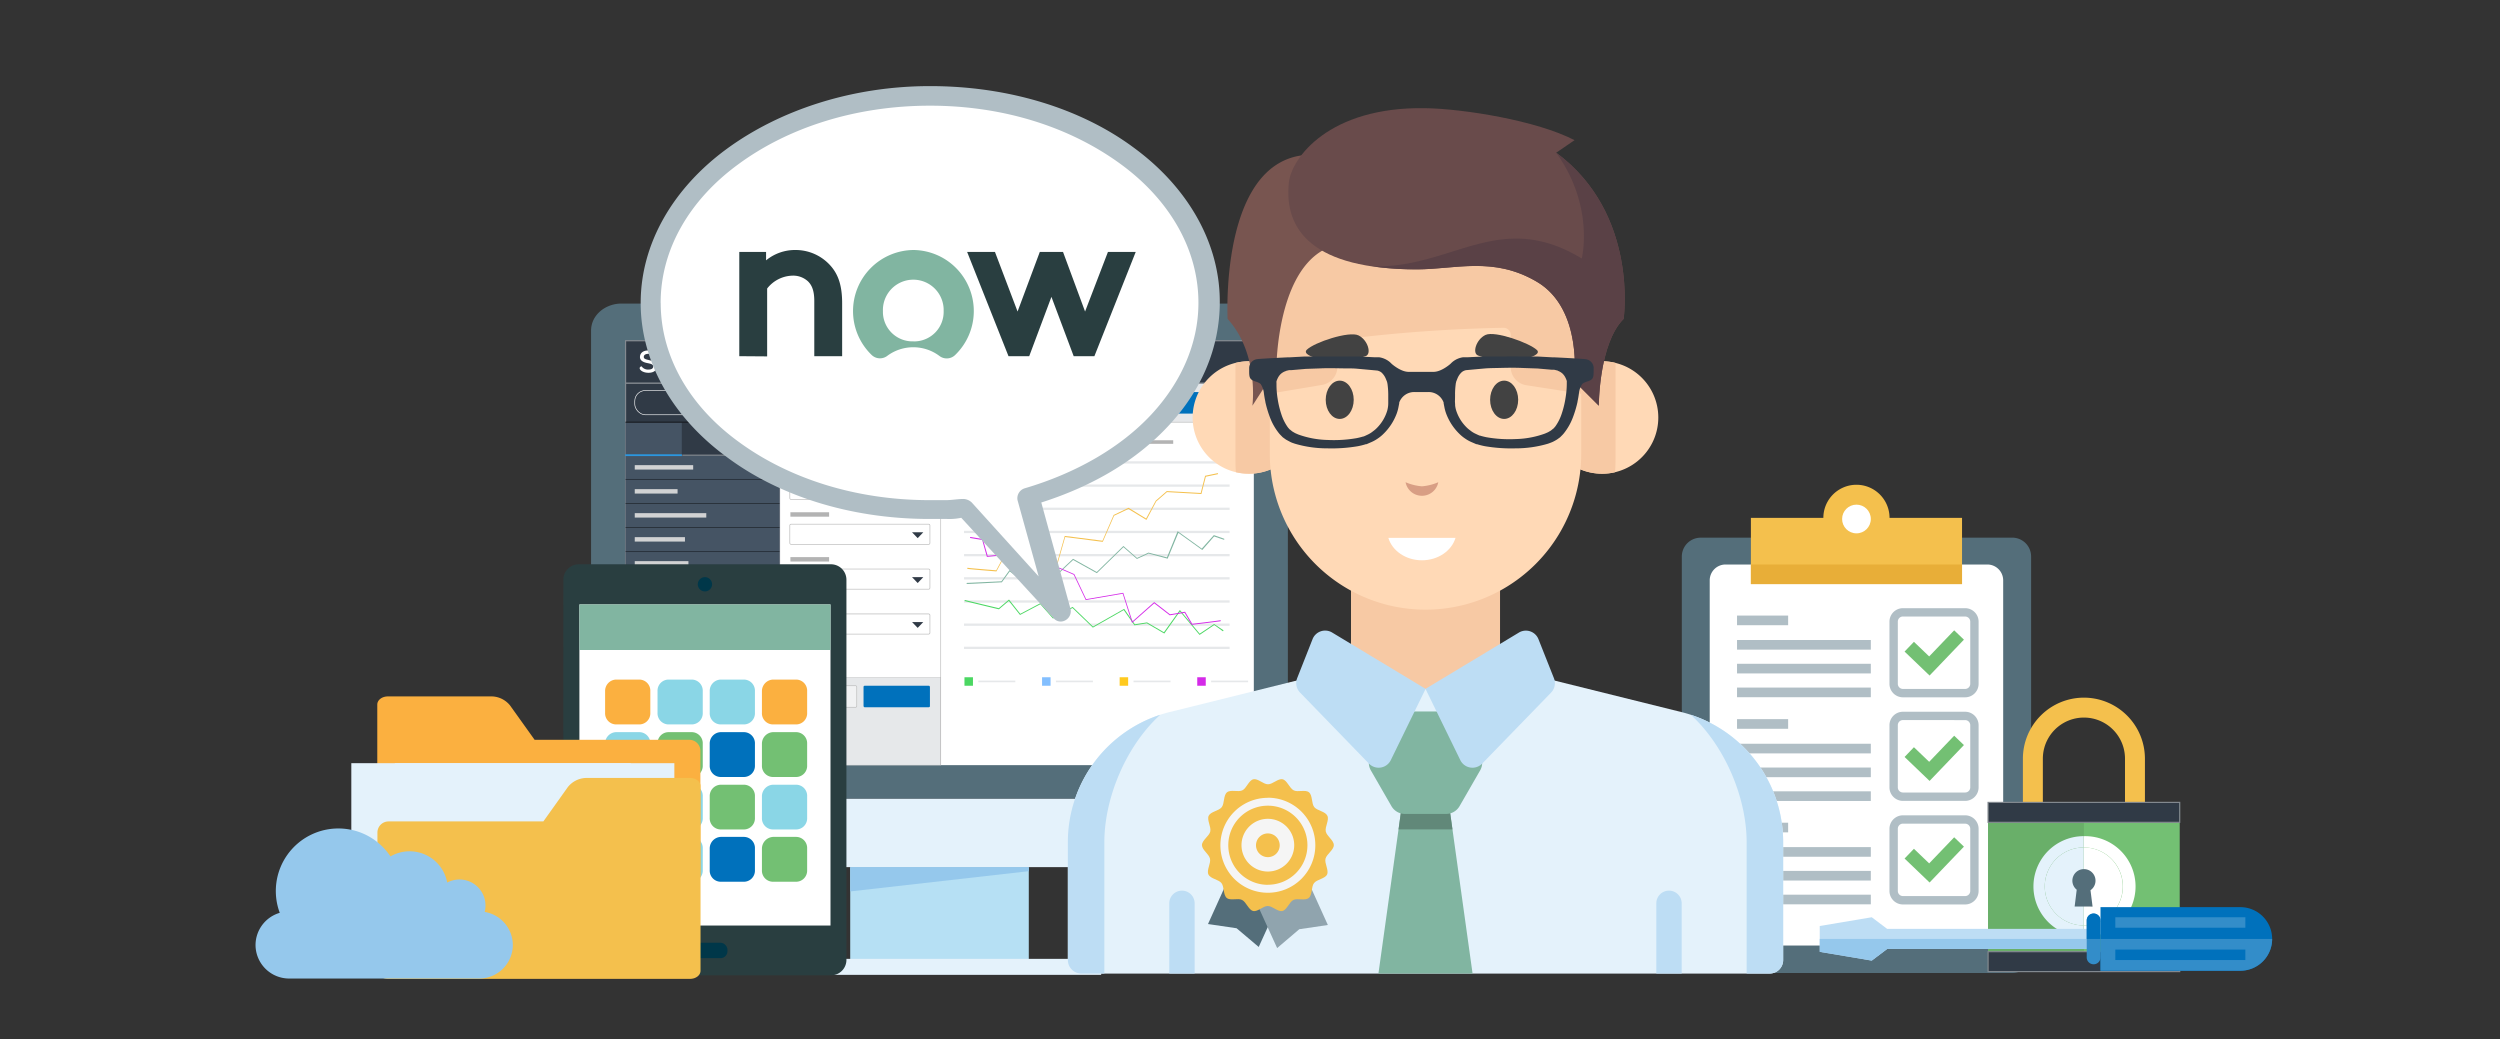
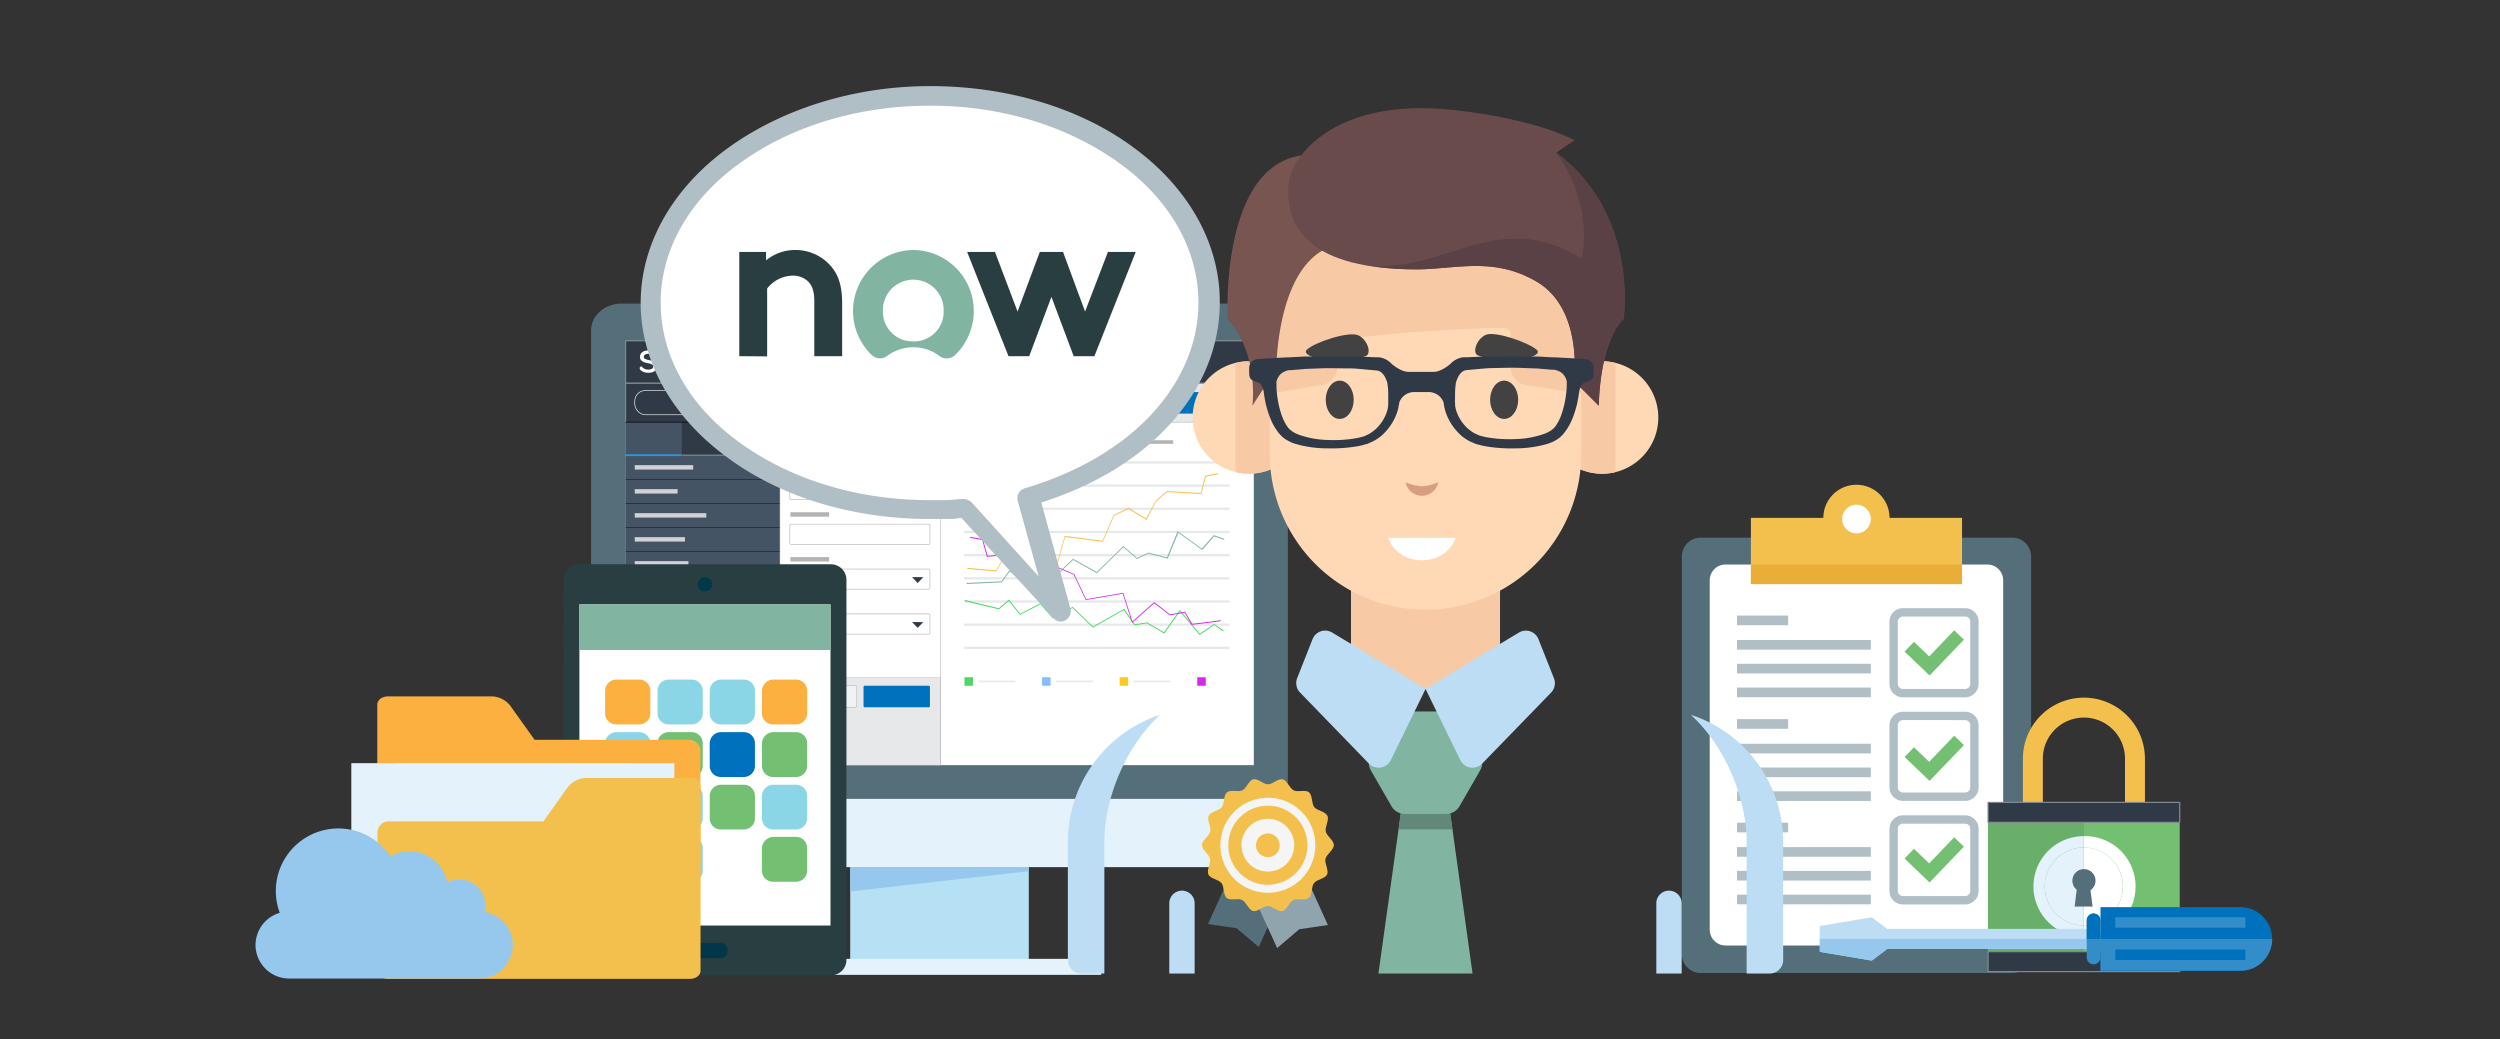
<svg xmlns="http://www.w3.org/2000/svg" viewBox="0 0 700 291">
  <rect x="0" y="0" width="700" height="291" fill="#333333" stroke="none" />
  <defs>
    <style>.cls-1{fill:#546e7a;}.cls-2{fill:#e4f2fb;}.cls-3{fill:#b6e0f4;}.cls-4{fill:#95c8ec;}.cls-5{fill:#fff;}.cls-25,.cls-6,.cls-7{fill:#e6e8ea;}.cls-15,.cls-20,.cls-22,.cls-23,.cls-24,.cls-6,.cls-7{stroke:#b3b3b3;}.cls-11,.cls-12,.cls-13,.cls-14,.cls-15,.cls-16,.cls-19,.cls-20,.cls-22,.cls-23,.cls-24,.cls-6,.cls-7,.cls-8{stroke-miterlimit:10;}.cls-15,.cls-6{stroke-width:0.16px;}.cls-7{stroke-width:0.09px;}.cls-10,.cls-8{fill:#303a46;}.cls-13,.cls-8{stroke:#838990;}.cls-11,.cls-13,.cls-8{stroke-width:0.33px;}.cls-9{fill:#455464;}.cls-11,.cls-12,.cls-13,.cls-14,.cls-15,.cls-16,.cls-19,.cls-20,.cls-24{fill:none;}.cls-11,.cls-12{stroke:#181d23;}.cls-12,.cls-16,.cls-22,.cls-24{stroke-width:0.17px;}.cls-14{stroke:#2b97e0;}.cls-14,.cls-19{stroke-width:0.5px;}.cls-16{stroke:#fff;}.cls-17{fill:#d1d2d3;}.cls-18{fill:#b3b3b3;}.cls-19{stroke:#303a46;}.cls-20{stroke-width:0.26px;}.cls-21{fill:#0071bc;}.cls-22,.cls-23{fill:#f1f2f3;}.cls-23{stroke-width:0.16px;}.cls-26{fill:#81b5a1;}.cls-27{fill:#4bd762;}.cls-28{fill:#f4c04d;}.cls-29{fill:#d42ae8;}.cls-30{fill:#83bfff;}.cls-31{fill:#ffca1f;}.cls-32{fill:#c5272f;}.cls-33{fill:#b0bec5;}.cls-34{fill:#e8ae38;}.cls-35{fill:#73c073;}.cls-36{fill:#293e40;}.cls-37{fill:#003749;}.cls-38{fill:#69af69;}.cls-39{fill:#bdddf4;}.cls-40{fill:#338dc9;}.cls-41{fill:#fbb040;}.cls-42{fill:#8ad6e6;}.cls-43{fill:#618879;}.cls-44{fill:#f7c9a4;}.cls-45{fill:#ffd9b6;}.cls-46{fill:#90a4ae;}.cls-47{fill:#f5f5f5;}.cls-48{fill:#424242;}.cls-49{fill:#d89e84;}.cls-50{fill:#785550;}.cls-51{fill:#694b4b;}.cls-52{fill:#5a4146;}</style>
  </defs>
  <title>ServiceNow consulting</title>
  <g id="Layer_2" data-name="Layer 2">
    <path class="cls-1" d="M360.61,92.58A7.26,7.26,0,0,0,353.07,85H174c-4.43,0-8.5,3.15-8.5,7.58V223.67h195.1Z" />
    <path class="cls-2" d="M165.52,223.67v11.55c0,4.43,4.07,7.58,8.5,7.58H353.07a7.26,7.26,0,0,0,7.54-7.58V223.67Z" />
    <rect class="cls-3" x="238.06" y="242.8" width="50" height="25.83" />
    <polygon class="cls-4" points="288.06 243.93 238.06 249.6 238.06 242.8 288.06 242.8 288.06 243.93" />
    <rect class="cls-2" x="217.81" y="268.48" width="90.52" height="4.48" />
    <rect class="cls-5" x="175.16" y="95.41" width="175.91" height="118.83" />
    <rect class="cls-6" x="218.26" y="107.43" width="132.81" height="10.78" />
    <rect class="cls-7" x="218.26" y="189.63" width="45.15" height="24.6" />
    <rect class="cls-8" x="175.16" y="107.26" width="43.1" height="106.98" />
    <rect class="cls-9" x="175.16" y="127.45" width="43.1" height="40.37" />
    <rect class="cls-9" x="175.16" y="118.21" width="15.74" height="9.24" />
    <rect class="cls-10" x="191.04" y="118.21" width="15.74" height="9.24" />
    <rect class="cls-10" x="206.91" y="118.21" width="11.34" height="9.24" />
    <rect class="cls-8" x="175.16" y="95.41" width="175.91" height="11.85" />
    <line class="cls-11" x1="175.16" y1="118.21" x2="218.26" y2="118.21" />
    <line class="cls-12" x1="175.16" y1="134.2" x2="218.26" y2="134.2" />
    <line class="cls-12" x1="175.16" y1="140.96" x2="218.26" y2="140.96" />
    <line class="cls-12" x1="175.16" y1="147.72" x2="218.26" y2="147.72" />
    <line class="cls-12" x1="175.16" y1="154.48" x2="218.26" y2="154.48" />
    <line class="cls-12" x1="175.16" y1="161.23" x2="218.26" y2="161.23" />
    <line class="cls-12" x1="175.16" y1="167.99" x2="218.26" y2="167.99" />
    <line class="cls-12" x1="175.16" y1="174.75" x2="218.26" y2="174.75" />
    <line class="cls-12" x1="175.16" y1="181.5" x2="218.26" y2="181.5" />
    <line class="cls-12" x1="175.16" y1="188.26" x2="218.26" y2="188.26" />
    <line class="cls-12" x1="175.16" y1="195.02" x2="218.26" y2="195.02" />
    <line class="cls-13" x1="191.04" y1="127.45" x2="218.26" y2="127.45" />
    <line class="cls-14" x1="175.06" y1="127.45" x2="190.93" y2="127.45" />
    <line class="cls-15" x1="263.41" y1="118.21" x2="263.41" y2="214.24" />
    <line class="cls-15" x1="218.26" y1="127.45" x2="263.41" y2="127.45" />
    <rect class="cls-16" x="177.73" y="109.34" width="37.55" height="6.8" rx="2.98" ry="2.98" />
    <rect class="cls-17" x="177.73" y="130.24" width="16.36" height="1.24" />
    <rect class="cls-10" x="227.05" y="112.11" width="16.36" height="1.24" />
-     <rect class="cls-18" x="221.31" y="130.86" width="10.84" height="1.24" />
    <rect class="cls-18" x="221.31" y="122.28" width="5.5" height="1" />
    <rect class="cls-17" x="177.73" y="136.96" width="11.99" height="1.24" />
    <rect class="cls-17" x="177.73" y="143.68" width="20.03" height="1.24" />
    <rect class="cls-17" x="177.73" y="150.4" width="14.06" height="1.24" />
    <rect class="cls-17" x="177.73" y="157.12" width="15.03" height="1.24" />
    <rect class="cls-17" x="177.73" y="163.84" width="16.36" height="1.24" />
    <rect class="cls-17" x="181.38" y="170.56" width="18.82" height="1.24" />
    <rect class="cls-17" x="181.38" y="177.28" width="12.43" height="1.24" />
    <rect class="cls-17" x="181.38" y="184" width="16.36" height="1.24" />
    <rect class="cls-17" x="181.38" y="190.72" width="18.04" height="1.24" />
    <polyline class="cls-19" points="224.07 110.11 221.31 112.87 224.13 115.69" />
    <polyline class="cls-20" points="228.46 125.25 230.59 123.03 228.41 120.78" />
    <rect class="cls-18" x="232.21" y="122.28" width="5.5" height="1" />
    <polyline class="cls-20" points="239.36 125.25 241.49 123.03 239.31 120.78" />
    <rect class="cls-18" x="243.11" y="122.28" width="5.5" height="1" />
    <rect class="cls-18" x="254.2" y="122.28" width="5.5" height="1" />
    <rect class="cls-18" x="302.1" y="123.27" width="26.4" height="1" />
    <polyline class="cls-20" points="250.26 125.25 252.39 123.03 250.21 120.78" />
    <rect class="cls-21" x="323.07" y="109.78" width="21.22" height="6.02" rx="0.33" ry="0.33" />
    <rect class="cls-22" x="298.37" y="109.78" width="21.22" height="6.02" rx="0.33" ry="0.33" />
    <rect class="cls-21" x="241.79" y="192.01" width="18.59" height="6.02" rx="0.31" ry="0.31" />
    <rect class="cls-23" x="221.31" y="192.01" width="18.59" height="6.02" rx="0.31" ry="0.31" />
    <line class="cls-24" x1="312.13" y1="109.78" x2="312.13" y2="115.69" />
    <polygon class="cls-10" points="315.66 113.77 317.24 112.13 314.09 112.13 315.66 113.77" />
    <polygon class="cls-10" points="256.95 138.12 258.52 136.47 255.37 136.47 256.95 138.12" />
    <rect class="cls-24" x="221.15" y="134.2" width="39.23" height="5.64" rx="0.33" ry="0.33" />
    <rect class="cls-18" x="221.31" y="143.43" width="10.84" height="1.24" />
-     <polygon class="cls-10" points="256.95 150.68 258.52 149.04 255.37 149.04 256.95 150.68" />
    <rect class="cls-24" x="221.15" y="146.77" width="39.23" height="5.64" rx="0.33" ry="0.33" />
    <rect class="cls-18" x="221.31" y="155.99" width="10.84" height="1.24" />
    <polygon class="cls-10" points="256.95 163.25 258.52 161.6 255.37 161.6 256.95 163.25" />
    <rect class="cls-24" x="221.15" y="159.33" width="39.23" height="5.64" rx="0.33" ry="0.33" />
    <rect class="cls-18" x="221.31" y="168.56" width="10.84" height="1.24" />
    <polygon class="cls-10" points="256.95 175.81 258.52 174.17 255.37 174.17 256.95 175.81" />
    <rect class="cls-24" x="221.15" y="171.9" width="39.23" height="5.64" rx="0.33" ry="0.33" />
    <rect class="cls-25" x="269.92" y="181.08" width="74.37" height="0.64" />
    <rect class="cls-25" x="269.92" y="174.59" width="74.37" height="0.64" />
    <rect class="cls-25" x="269.92" y="168.1" width="74.37" height="0.64" />
    <rect class="cls-25" x="269.93" y="161.61" width="74.36" height="0.64" />
    <rect class="cls-25" x="269.93" y="155.12" width="74.36" height="0.64" />
    <rect class="cls-25" x="269.92" y="148.63" width="74.37" height="0.64" />
    <rect class="cls-25" x="269.92" y="142.14" width="74.37" height="0.64" />
    <rect class="cls-25" x="269.92" y="135.65" width="74.37" height="0.64" />
    <rect class="cls-25" x="269.92" y="129.16" width="74.37" height="0.64" />
    <path class="cls-26" d="M336.63,154l-.08-.06-6.61-4.75-3,7.24L321.6,155l-3.26,1.51-3.77-3.3-7.43,7.25-.07,0-6.6-3.67-4.7,4.41-4.26-2.83-4.91,4.55L282.73,160l-2.21,3.05h-.06c-.38,0-9.32.49-9.69.46a.14.14,0,0,1-.12-.16.13.13,0,0,1,.14-.14c.28,0,6.37-.29,9.61-.45l2.28-3.16,3.89,3,4.9-4.54,4.26,2.83,4.69-4.4.07,0,6.6,3.67,7.46-7.28,3.82,3.34,3.2-1.49h0l5.17,1.34,3-7.33,6.76,4.87,3.38-3.78,2.84,1a.15.15,0,0,1,.09.19.13.13,0,0,1-.16.1l-2.7-.91Z" />
    <path class="cls-27" d="M335.88,177.78l-.07-.08-5.42-6.48L326,177.39l-4.88-2.85-3.47.55-3-4.27L306,175.74l-.06-.06-5.64-5.44-5.46,2.95-3.54-4-5.7,3-3.13-3.93-2.76,2.34h-.05c-.37-.09-9.13-2.17-9.48-2.3a.16.16,0,0,1-.08-.19.12.12,0,0,1,.16-.1c.27.1,6.23,1.53,9.4,2.28l2.86-2.42,3.16,4,5.68-3,3.54,4,5.44-2.94.06.06,5.64,5.44,8.72-4.95,3,4.32,3.41-.53,0,0,4.73,2.76,4.46-6.24,5.55,6.64,4.05-2.71,2.56,1.73a.16.16,0,0,1,0,.21.12.12,0,0,1-.17.06L340,175Z" />
    <path class="cls-28" d="M336.4,138.32h-.1l-9.55-.53-3,2.61L321,145.58l-.11-.07-4.94-3-4,1.9-3.17,7.3h-.09l-10.44-1.34-2.39,8.37-.14-.12-6.31-5.16L285.14,157l-4.24-.53L279,160H279c-.79-.06-7.72-.61-8.08-.72a.16.16,0,0,1-.09-.19.13.13,0,0,1,.16-.11c.25.08,4.86.46,7.95.71l1.87-3.48,4.3.54,4.35-3.63,6.32,5.17,2.35-8.22h.1l10.46,1.34,3.13-7.22,4.15-2,.05,0,4.89,3,2.7-5,3.09-2.69h0l9.5.53,1.23-4.83.08,0,3.39-.71a.13.13,0,0,1,.15.12.15.15,0,0,1-.11.18l-3.31.69Z" />
    <path class="cls-29" d="M276.33,155.92h.1l9.42-.92,3,2.46,2.9,5,.1-.07,4.79-3.18,4,1.72L304,168h.09l10.27-1.76,2.61,8.18.14-.12,6.08-5.37,4.34,3.36,4.17-.7,1.95,3.36h.08c.78-.09,7.6-.92,8-1a.16.16,0,0,0,.08-.19.13.13,0,0,0-.16-.1c-.25.09-4.79.66-7.83,1l-2-3.37-4.23.71-4.41-3.42L317.08,174l-2.57-8-.1,0-10.29,1.76-3.31-7-4.16-1.8-.05,0-4.74,3.15-2.81-4.85-3.14-2.53h0l-9.36.91-1.36-4.73h-.08l-3.36-.56a.13.13,0,0,0-.14.13.15.15,0,0,0,.11.17l3.29.55Z" />
    <rect class="cls-27" x="270.05" y="189.63" width="2.38" height="2.38" />
    <rect class="cls-25" x="273.93" y="190.57" width="10.36" height="0.46" />
    <rect class="cls-30" x="291.78" y="189.63" width="2.38" height="2.38" />
    <rect class="cls-25" x="295.66" y="190.57" width="10.36" height="0.46" />
    <rect class="cls-31" x="313.5" y="189.63" width="2.38" height="2.38" />
    <rect class="cls-25" x="317.39" y="190.57" width="10.36" height="0.46" />
    <rect class="cls-29" x="335.23" y="189.63" width="2.38" height="2.38" />
-     <rect class="cls-25" x="339.11" y="190.57" width="10.36" height="0.46" />
    <path class="cls-5" d="M181.78,100.84c-1.07-.25-1.52-.37-1.52-.91s.49-.86,1.32-.86a1.91,1.91,0,0,1,1.6.78l0,0h0c.12,0,.53-.16.53-.53s-.78-1.19-2.22-1.19-2.3.74-2.3,1.85,1.19,1.52,2.1,1.69c1.07.21,1.6.37,1.6.95s-.49.86-1.36.86a2.18,2.18,0,0,1-1.89-.91l0,0h0c-.12,0-.53.16-.53.53,0,.53.95,1.28,2.47,1.28s2.35-.74,2.35-1.85-1.23-1.48-2.18-1.69" />
    <path class="cls-5" d="M187.33,98.21a3,3,0,0,0-3,3.13,3,3,0,0,0,3,3.09c1.56,0,2.51-.91,2.51-1.4a.58.58,0,0,0-.53-.58c-.08,0-.08,0-.12,0a1.89,1.89,0,0,1-1.85,1,2,2,0,0,1-2.06-1.85h4.32c.21,0,.45,0,.45-.37v-.08a2.69,2.69,0,0,0-2.76-3m0,.91a1.69,1.69,0,0,1,1.73,1.65H185.4a2,2,0,0,1,1.93-1.65" />
    <path class="cls-5" d="M193,98.29a1.56,1.56,0,0,0-1.4.78c0-.45-.25-.7-.62-.7-.12,0-.37,0-.37.21v5.35c0,.33.16.49.45.49h.08c.29,0,.45-.16.45-.49v-2.26c0-1.11.25-2.43,1.32-2.43a1,1,0,0,1,.62.21l0,0h0c.12,0,.33-.21.33-.53s-.37-.66-.95-.66" />
    <path class="cls-5" d="M199.3,98.29c-.33,0-.49.16-.66.66l-1.6,4.2-1.6-4.2c-.21-.49-.37-.66-.7-.66a.66.66,0,0,0-.45.21.18.18,0,0,0,0,.21l2.14,5.31c.12.25.21.37.62.37s.58-.12.66-.37l2.1-5.31a.31.31,0,0,0,0-.16c0-.08-.12-.25-.41-.25" />
    <path class="cls-5" d="M200.74,98.33h-.08c-.29,0-.45.16-.45.49v5.06c0,.33.16.49.45.49h.08c.29,0,.45-.16.45-.49v-5.1a.41.41,0,0,0-.45-.45" />
    <path class="cls-5" d="M204.65,99.16a1.85,1.85,0,0,1,1.85,1.19.21.21,0,0,0,.16.08c.21,0,.58-.16.58-.49,0-.62-.86-1.69-2.55-1.69a3,3,0,0,0-3,3.09,3,3,0,0,0,3,3.13c1.73,0,2.55-1.07,2.55-1.69,0-.33-.37-.49-.58-.49a.21.21,0,0,0-.16.08,1.8,1.8,0,0,1-1.85,1.19,2.21,2.21,0,0,1,0-4.4" />
-     <path class="cls-5" d="M210.62,98.21a3,3,0,0,0-3,3.13,3,3,0,0,0,3,3.09c1.56,0,2.51-.91,2.51-1.4a.58.58,0,0,0-.53-.58c-.08,0-.08,0-.12,0a1.75,1.75,0,0,1-1.81,1,2,2,0,0,1-2.06-1.85H213c.21,0,.45,0,.45-.37v-.08a2.8,2.8,0,0,0-2.8-3m0,.91a1.69,1.69,0,0,1,1.73,1.65h-3.66a1.94,1.94,0,0,1,1.93-1.65" />
+     <path class="cls-5" d="M210.62,98.21a3,3,0,0,0-3,3.13,3,3,0,0,0,3,3.09c1.56,0,2.51-.91,2.51-1.4a.58.58,0,0,0-.53-.58c-.08,0-.08,0-.12,0a1.75,1.75,0,0,1-1.81,1,2,2,0,0,1-2.06-1.85H213c.21,0,.45,0,.45-.37v-.08a2.8,2.8,0,0,0-2.8-3a1.69,1.69,0,0,1,1.73,1.65h-3.66a1.94,1.94,0,0,1,1.93-1.65" />
    <path class="cls-32" d="M217.12,98.33a2.29,2.29,0,0,0-1.81.82.78.78,0,0,0-.82-.74c-.16,0-.53.08-.53.25v5.1c0,.45.21.66.62.66h.16a.58.58,0,0,0,.62-.66v-3.29a1.6,1.6,0,0,1,1.48-.91c.74,0,1.19.53,1.19,1.44v2.76c0,.45.21.66.62.66h.12a.58.58,0,0,0,.62-.66v-2.88a2.19,2.19,0,0,0-2.26-2.55" />
    <path class="cls-32" d="M234.27,98.7a1,1,0,0,0-.74-.33.7.7,0,0,0-.7.7l-.78,3.54-.95-3c-.08-.33-.37-.49-.82-.49s-.74.16-.82.49l-.95,3-.78-3.58c-.12-.66-.53-.7-.74-.7a1.26,1.26,0,0,0-.78.33.32.32,0,0,0,0,.12l1.44,5.1c.12.41.45.45.82.45s.7-.12.82-.49l1-3.13,1,3.13c.12.37.33.49.82.49s.7,0,.82-.45l1.4-5.1s0-.08,0-.12" />
    <path class="cls-32" d="M225.8,99.9a1.67,1.67,0,0,0-.21-.37,1.33,1.33,0,0,0-.37-.33.75.75,0,0,0-1,.33.26.26,0,0,0,0,.25,1.67,1.67,0,0,1,.21.37c0,.08.08.12.12.21a2.44,2.44,0,0,1,.21.95,1.76,1.76,0,0,1-1.77,1.89,1.8,1.8,0,0,1-1.77-1.93,2.29,2.29,0,0,1,.21-.95.74.74,0,0,1,.21-.29c0-.08.12-.16.16-.25a.26.26,0,0,0,0-.25.76.76,0,0,0-1-.33,1.31,1.31,0,0,0-.41.41l-.12.25a3.16,3.16,0,0,0-.29,1.4,3.09,3.09,0,1,0,6.17,0,5,5,0,0,0-.37-1.4" />
    <path class="cls-32" d="M223,98.17H223c-.37,0-.58.25-.58.74v2.43c0,.45.21.7.58.7H223c.37,0,.58-.25.58-.7V98.91c0-.49-.21-.74-.58-.74" />
  </g>
  <g id="Layer_3" data-name="Layer 3">
    <path class="cls-1" d="M525.07,150.55h-48.9a5.28,5.28,0,0,0-5.26,5.27V267.18a5.28,5.28,0,0,0,5.26,5.26h87.28a5.28,5.28,0,0,0,5.26-5.26V155.81a5.28,5.28,0,0,0-5.26-5.27Z" />
    <path class="cls-5" d="M556.47,158.06H483.14a4.44,4.44,0,0,0-4.42,4.42v97.84a4.44,4.44,0,0,0,4.42,4.42h73.33a4.44,4.44,0,0,0,4.42-4.42V162.48A4.44,4.44,0,0,0,556.47,158.06Z" />
    <path class="cls-28" d="M529.07,145a9.26,9.26,0,0,0-18.53,0H490.25v18.53h59.12V145Z" />
    <circle class="cls-5" cx="519.81" cy="145.32" r="4.02" />
    <path class="cls-33" d="M550.24,224.25H532.82a3.78,3.78,0,0,1-3.77-3.77V203.06a3.78,3.78,0,0,1,3.77-3.77h17.42a3.78,3.78,0,0,1,3.77,3.77v17.42A3.78,3.78,0,0,1,550.24,224.25Zm-17.42-22.63a1.43,1.43,0,0,0-1.43,1.43v17.42a1.43,1.43,0,0,0,1.43,1.43h17.42a1.43,1.43,0,0,0,1.43-1.43V203.06a1.43,1.43,0,0,0-1.43-1.43Z" />
    <path class="cls-33" d="M550.24,253.25H532.82a3.78,3.78,0,0,1-3.77-3.77V232.06a3.78,3.78,0,0,1,3.77-3.77h17.42a3.78,3.78,0,0,1,3.77,3.77v17.42A3.78,3.78,0,0,1,550.24,253.25Zm-17.42-22.63a1.43,1.43,0,0,0-1.43,1.43v17.42a1.43,1.43,0,0,0,1.43,1.43h17.42a1.43,1.43,0,0,0,1.43-1.43V232.06a1.43,1.43,0,0,0-1.43-1.43Z" />
    <rect class="cls-34" x="490.25" y="158.06" width="59.12" height="5.49" />
    <rect class="cls-33" x="486.37" y="172.36" width="14.31" height="2.7" />
    <rect class="cls-33" x="486.37" y="179.2" width="37.46" height="2.7" />
    <rect class="cls-33" x="486.37" y="185.86" width="37.46" height="2.7" />
    <rect class="cls-33" x="486.37" y="192.52" width="37.46" height="2.7" />
    <rect class="cls-33" x="486.37" y="208.25" width="37.46" height="2.7" />
    <rect class="cls-33" x="486.37" y="214.91" width="37.46" height="2.7" />
    <rect class="cls-33" x="486.37" y="221.57" width="37.46" height="2.7" />
    <rect class="cls-33" x="486.37" y="237.19" width="37.46" height="2.7" />
    <rect class="cls-33" x="486.37" y="243.85" width="37.46" height="2.7" />
    <rect class="cls-33" x="486.37" y="250.51" width="37.46" height="2.7" />
    <rect class="cls-33" x="486.37" y="201.36" width="14.31" height="2.7" />
    <rect class="cls-33" x="486.37" y="230.36" width="14.31" height="2.7" />
    <path class="cls-35" d="M540.28,218.66l-7-6.71,2.62-2.73,4.27,4.09,7-7.31,2.73,2.62Z" />
    <path class="cls-35" d="M540.28,189.15l-7-6.71,2.62-2.73,4.27,4.09,7-7.31,2.73,2.62Z" />
    <path class="cls-35" d="M540.28,247.1l-7-6.71,2.62-2.73,4.27,4.09,7-7.31,2.73,2.62Z" />
    <path class="cls-33" d="M550.24,195.25H532.82a3.78,3.78,0,0,1-3.77-3.77V174.06a3.78,3.78,0,0,1,3.77-3.77h17.42a3.78,3.78,0,0,1,3.77,3.77v17.42A3.78,3.78,0,0,1,550.24,195.25Zm-17.42-22.63a1.43,1.43,0,0,0-1.43,1.43v17.42a1.43,1.43,0,0,0,1.43,1.43h17.42a1.43,1.43,0,0,0,1.43-1.43V174.06a1.43,1.43,0,0,0-1.43-1.43Z" />
    <g id="_Group_" data-name="&lt;Group&gt;">
      <path id="_Path_" data-name="&lt;Path&gt;" class="cls-5" d="M260.41,27c43.07,0,78.1,26,78.1,57.86,0,25-21,46-50.63,54.25l8.88,32.55-26.3-29.26c-3.29.33-6.9.66-10.19.66-43.07,0-77.92-26-77.92-57.86C182.35,52.93,217.34,27,260.41,27Z" />
      <path class="cls-33" d="M179.39,84.82c0,16.77,9.21,32.22,24,43.07,14.39,10.8,34.32,17.35,56.55,17.42h5.26a16,16,0,0,0,3.95-.33l26,28.27a2.56,2.56,0,0,0,2.63.66,2.92,2.92,0,0,0,2-3.29l-8.22-29.92c14.47-4.6,26.63-11.84,35.51-21.37,9.21-9.86,14.47-21.7,14.47-34.85,0-16.77-9.21-32.22-24-43.07C303,30.58,282.76,24.11,260.41,24.11c-22,0-42.22,6.79-57,17.64S179.39,68.05,179.39,84.82Zm5.59,0c0-15.12,8.22-28.93,21.7-38.79,13.81-10.19,32.69-16.44,53.73-16.44S300,35.84,313.86,46c13.48,9.86,21.7,23.67,21.7,38.79,0,11.51-4.93,22.36-13.15,31.23-8.55,9.21-21,16.44-35.51,20.71a2.92,2.92,0,0,0-2,3.29l5.92,21.37L272.1,140.71a3.55,3.55,0,0,0-2.3-1c-1.64,0-3.29.33-4.93.33h-4.6c-21,0-39.78-6.25-53.59-16.44C193.2,113.75,185,99.94,185,84.82Z" />
    </g>
    <g id="Layer_2-2" data-name="Layer 2">
      <g id="Layer_1-2" data-name="Layer 1-2">
        <path class="cls-36" d="M207,99.73V70.55h7.5V72.9A12.77,12.77,0,0,1,222.73,70a13.07,13.07,0,0,1,10.07,4.69c1.9,2.29,3,5.23,3,10.23V99.73H228V84.27c0-2.85-.66-4.39-1.74-5.47a6.13,6.13,0,0,0-4.38-1.62,9.3,9.3,0,0,0-7.08,3.61v19Z" />
        <path class="cls-26" d="M255.86,70A17.1,17.1,0,0,0,244.07,99.4a3.36,3.36,0,0,0,4.38.23,12.21,12.21,0,0,1,14.54,0,3.37,3.37,0,0,0,4.45-.23A17.1,17.1,0,0,0,255.86,70m-.09,25.58a8.28,8.28,0,0,1-8.55-8q0-.24,0-.48a8.5,8.5,0,0,1,17-.57q0,.28,0,.57a8.27,8.27,0,0,1-8,8.49h-.44" />
        <polygon class="cls-36" points="288.18 99.73 282.38 99.73 270.8 70.55 278.59 70.55 284.92 87.23 291.14 70.55 297.65 70.55 303.82 87.23 310.22 70.55 318 70.55 306.43 99.73 300.63 99.73 294.4 83.12 288.18 99.73" />
      </g>
    </g>
    <path class="cls-36" d="M157.74,162.32A4.32,4.32,0,0,1,162,158h70.69a4.33,4.33,0,0,1,4.31,4.32V268.78a4.32,4.32,0,0,1-4.31,4.31H162a4.32,4.32,0,0,1-4.31-4.31Z" />
    <rect class="cls-37" x="191.1" y="263.97" width="12.59" height="4.31" rx="1.92" ry="1.92" />
    <path class="cls-37" d="M197.38,165.6a2,2,0,0,1,0-4,2,2,0,1,1,0,4Z" />
    <rect class="cls-5" x="162.23" y="169.24" width="70.31" height="89.91" />
    <rect class="cls-26" x="162.23" y="169.24" width="70.31" height="12.76" />
    <path class="cls-28" d="M583.49,195.34a17.1,17.1,0,0,0-17.08,17.08v19.94H572V212.42a11.5,11.5,0,0,1,23,0v19.94h5.58V212.42A17.1,17.1,0,0,0,583.49,195.34Z" />
    <rect class="cls-35" x="556.66" y="224.67" width="53.66" height="47.38" />
    <rect class="cls-38" x="556.66" y="224.67" width="26.83" height="47.38" />
    <rect class="cls-8" x="556.66" y="224.67" width="53.66" height="5.58" />
    <rect class="cls-8" x="556.66" y="266.47" width="53.66" height="5.58" />
    <path class="cls-2" d="M572.53,248.21a10.92,10.92,0,0,1,10.92-10.92v-3.17a14.08,14.08,0,0,0,0,28.17v-3.17A10.92,10.92,0,0,1,572.53,248.21Z" />
    <path class="cls-5" d="M583.49,234.12h0v3.17a10.92,10.92,0,0,1,0,21.84v3.17h0a14.09,14.09,0,1,0,0-28.17Z" />
    <path class="cls-5" d="M594.37,248.21a10.92,10.92,0,0,0-10.92-10.92v21.84A10.92,10.92,0,0,0,594.37,248.21Z" />
    <path class="cls-2" d="M572.53,248.21a10.92,10.92,0,0,0,10.92,10.92V237.29A10.92,10.92,0,0,0,572.53,248.21Z" />
    <path class="cls-1" d="M580.9,253.83l.58-4.71a3.24,3.24,0,1,1,3.86.14l.58,4.58Z" />
    <polygon class="cls-39" points="509.53 266.52 524.09 268.97 528.41 265.71 584.35 265.71 584.35 260.09 528.41 260.09 524.09 256.83 509.53 259.28 509.53 266.52" />
    <polygon class="cls-4" points="509.53 262.9 509.53 266.52 524.09 268.97 528.41 265.71 584.35 265.71 584.35 262.9 509.53 262.9" />
    <path class="cls-21" d="M627.29,271.8H588.14V254h39.16a8.9,8.9,0,0,1,8.9,8.9h0A8.9,8.9,0,0,1,627.29,271.8Z" />
    <rect class="cls-40" x="592.29" y="256.83" width="36.41" height="2.93" />
    <path class="cls-40" d="M588.14,271.8h39.16a8.9,8.9,0,0,0,8.9-8.9H588.14Z" />
    <rect class="cls-21" x="592.29" y="265.88" width="36.41" height="2.93" />
    <path class="cls-40" d="M586.21,270h0a1.93,1.93,0,0,1-1.93-1.93V257.72a1.93,1.93,0,0,1,1.93-1.93h0a1.93,1.93,0,0,1,1.93,1.93v10.36A1.93,1.93,0,0,1,586.21,270Z" />
    <path class="cls-21" d="M588.14,257.72a1.93,1.93,0,0,0-3.86,0v5.18h3.86Z" />
    <path class="cls-41" d="M216.43,190.28h6.48a3.11,3.11,0,0,1,3.09,3.25v6.06a3.11,3.11,0,0,1-3.09,3.25h-6.48a3.11,3.11,0,0,1-3.09-3.25v-6.06A3.25,3.25,0,0,1,216.43,190.28Z" />
    <path class="cls-42" d="M201.81,190.28h6.48a3.11,3.11,0,0,1,3.09,3.25v6.06a3.11,3.11,0,0,1-3.09,3.25h-6.48a3.11,3.11,0,0,1-3.09-3.25v-6.06A3.18,3.18,0,0,1,201.81,190.28Z" />
    <path class="cls-42" d="M187.2,190.28h6.48a3.11,3.11,0,0,1,3.09,3.25v6.06a3.11,3.11,0,0,1-3.09,3.25H187.2a3.11,3.11,0,0,1-3.09-3.25v-6.06A3.11,3.11,0,0,1,187.2,190.28Z" />
    <path class="cls-41" d="M172.48,190.28H179a3.11,3.11,0,0,1,3.09,3.25v6.06a3.11,3.11,0,0,1-3.09,3.25h-6.48a3.11,3.11,0,0,1-3.09-3.25v-6.06A3.18,3.18,0,0,1,172.48,190.28Z" />
    <path class="cls-35" d="M216.43,205h6.48a3.11,3.11,0,0,1,3.09,3.25v6.06a3.11,3.11,0,0,1-3.09,3.25h-6.48a3.11,3.11,0,0,1-3.09-3.25v-6.06A3.25,3.25,0,0,1,216.43,205Z" />
    <path class="cls-21" d="M201.81,205h6.48a3.11,3.11,0,0,1,3.09,3.25v6.06a3.11,3.11,0,0,1-3.09,3.25h-6.48a3.11,3.11,0,0,1-3.09-3.25v-6.06A3.18,3.18,0,0,1,201.81,205Z" />
    <path class="cls-35" d="M187.2,205h6.48a3.11,3.11,0,0,1,3.09,3.25v6.06a3.11,3.11,0,0,1-3.09,3.25H187.2a3.11,3.11,0,0,1-3.09-3.25v-6.06A3.11,3.11,0,0,1,187.2,205Z" />
    <path class="cls-42" d="M172.48,205H179a3.11,3.11,0,0,1,3.09,3.25v6.06a3.11,3.11,0,0,1-3.09,3.25h-6.48a3.11,3.11,0,0,1-3.09-3.25v-6.06A3.18,3.18,0,0,1,172.48,205Z" />
    <path class="cls-42" d="M216.43,219.72h6.48A3.11,3.11,0,0,1,226,223V229a3.11,3.11,0,0,1-3.09,3.25h-6.48a3.11,3.11,0,0,1-3.09-3.25V223A3.25,3.25,0,0,1,216.43,219.72Z" />
    <path class="cls-35" d="M201.81,219.72h6.48a3.11,3.11,0,0,1,3.09,3.25V229a3.11,3.11,0,0,1-3.09,3.25h-6.48a3.11,3.11,0,0,1-3.09-3.25V223A3.18,3.18,0,0,1,201.81,219.72Z" />
    <path class="cls-42" d="M187.2,219.72h6.48a3.11,3.11,0,0,1,3.09,3.25V229a3.11,3.11,0,0,1-3.09,3.25H187.2a3.11,3.11,0,0,1-3.09-3.25V223A3.11,3.11,0,0,1,187.2,219.72Z" />
    <path class="cls-41" d="M172.48,219.72H179a3.11,3.11,0,0,1,3.09,3.25V229a3.11,3.11,0,0,1-3.09,3.25h-6.48A3.11,3.11,0,0,1,169.4,229V223A3.18,3.18,0,0,1,172.48,219.72Z" />
    <path class="cls-35" d="M216.43,234.33h6.48a3.11,3.11,0,0,1,3.09,3.25v6.06a3.11,3.11,0,0,1-3.09,3.25h-6.48a3.11,3.11,0,0,1-3.09-3.25v-6.06A3.33,3.33,0,0,1,216.43,234.33Z" />
-     <path class="cls-21" d="M201.81,234.33h6.48a3.11,3.11,0,0,1,3.09,3.25v6.06a3.11,3.11,0,0,1-3.09,3.25h-6.48a3.11,3.11,0,0,1-3.09-3.25v-6.06A3.25,3.25,0,0,1,201.81,234.33Z" />
    <path class="cls-42" d="M187.2,234.33h6.48a3.11,3.11,0,0,1,3.09,3.25v6.06a3.11,3.11,0,0,1-3.09,3.25H187.2a3.11,3.11,0,0,1-3.09-3.25v-6.06A3.18,3.18,0,0,1,187.2,234.33Z" />
    <path class="cls-35" d="M172.48,234.33H179a3.11,3.11,0,0,1,3.09,3.25v6.06a3.11,3.11,0,0,1-3.09,3.25h-6.48a3.11,3.11,0,0,1-3.09-3.25v-6.06A3.25,3.25,0,0,1,172.48,234.33Z" />
    <path class="cls-41" d="M137.9,195a6.79,6.79,0,0,1,4.92,2.53l6.87,9.61H193a3.11,3.11,0,0,1,3.11,3.11v34.83c0,1.26-1.31,2.28-2.93,2.28h-84.6c-1.62,0-2.94-1-2.94-2.28V197.28c0-1.26,1.31-2.28,2.94-2.28Z" />
    <rect class="cls-2" x="98.37" y="213.69" width="78.25" height="25.04" />
    <path class="cls-2" d="M188.82,213.69H110.57v25h78.25v-25Z" />
    <path class="cls-28" d="M163.93,217.83a6.79,6.79,0,0,0-4.92,2.53L152.14,230H108.79a3.11,3.11,0,0,0-3.11,3.11v38.69c0,1.26,1.31,2.28,2.93,2.28h84.6c1.62,0,2.94-1,2.94-2.28V220.11c0-1.26-1.31-2.28-2.94-2.28Z" />
    <path class="cls-4" d="M135.71,255.34a7.28,7.28,0,0,0-10.49-8.22,10.71,10.71,0,0,0-15.89-7.32,17.51,17.51,0,0,0-31,15.79,9.43,9.43,0,0,0-6.78,9h0a9.42,9.42,0,0,0,9.4,9.4h53.24a9.42,9.42,0,0,0,9.4-9.4h0A9.42,9.42,0,0,0,135.71,255.34Z" />
-     <path class="cls-2" d="M299,235.81v33a3.79,3.79,0,0,0,3.79,3.79H495.5a3.79,3.79,0,0,0,3.79-3.79v-33a37.53,37.53,0,0,0-28.5-36.43L419,186.52H379.3l-51.82,12.86A37.53,37.53,0,0,0,299,235.81Z" />
    <polygon class="cls-26" points="385.96 272.59 412.32 272.59 406.69 232.23 405.61 224.53 392.66 224.53 391.59 232.23 385.96 272.59" />
    <polygon class="cls-43" points="391.59 232.23 406.69 232.23 405.61 224.53 392.66 224.53 391.59 232.23" />
    <path class="cls-39" d="M473.41,200.13c9.6,8.76,15.65,23.3,15.65,35.68v36.78h6.44a3.79,3.79,0,0,0,3.79-3.79v-33A37.52,37.52,0,0,0,473.41,200.13Z" />
    <path class="cls-39" d="M324.87,200.13c-9.6,8.76-15.65,23.3-15.65,35.68v36.78h-6.44A3.79,3.79,0,0,1,299,268.8v-33A37.52,37.52,0,0,1,324.87,200.13Z" />
    <path class="cls-26" d="M408.67,225.73l5.76-10a4.35,4.35,0,0,0,0-4.35l-5.76-10a4.35,4.35,0,0,0-3.77-2.17H393.38a4.35,4.35,0,0,0-3.77,2.17l-5.76,10a4.35,4.35,0,0,0,0,4.35l5.76,10a4.35,4.35,0,0,0,3.77,2.17H404.9A4.35,4.35,0,0,0,408.67,225.73Z" />
    <rect class="cls-44" x="378.28" y="154.29" width="41.73" height="38.66" />
    <path class="cls-45" d="M333.94,116.9a15.74,15.74,0,0,0,12.12,15.32,15.43,15.43,0,0,0,3.62.42,15.74,15.74,0,1,0-15.74-15.74Z" />
    <path class="cls-44" d="M345.93,101.61v26.78c0,1.29,0,2.57.14,3.83a15.43,15.43,0,0,0,3.62.42,15.74,15.74,0,1,0-3.76-31Z" />
    <path class="cls-45" d="M432.85,116.9a15.74,15.74,0,0,0,15.74,15.74,15.48,15.48,0,0,0,3.62-.42,15.74,15.74,0,0,0,.14-30.6,15.43,15.43,0,0,0-3.76-.46A15.74,15.74,0,0,0,432.85,116.9Z" />
    <path class="cls-44" d="M432.85,116.9a15.74,15.74,0,0,0,15.74,15.74,15.48,15.48,0,0,0,3.62-.42c.1-1.26.14-2.54.14-3.83V101.62a15.43,15.43,0,0,0-3.76-.46A15.74,15.74,0,0,0,432.85,116.9Z" />
    <path class="cls-45" d="M355.55,71.91v55.2a43.59,43.59,0,0,0,87.19,0V71.91Z" />
    <path class="cls-44" d="M355.55,61v49.22l14.63-2.45a5.14,5.14,0,0,0,4.29-5.07V96.94A2,2,0,0,1,376.18,95,423.61,423.61,0,0,1,421,91.78a2,2,0,0,1,2,2v9a5.14,5.14,0,0,0,4.35,5.08l15.36,2.4V61Z" />
    <path class="cls-39" d="M463.77,252.93v19.66h7.1V252.93a3.55,3.55,0,0,0-7.1,0Z" />
    <path class="cls-39" d="M327.4,252.93v19.66h7.1V252.93a3.55,3.55,0,0,0-7.1,0Z" />
    <path class="cls-39" d="M425.31,177.11l-26.17,15.77,9.74,19.94a3.79,3.79,0,0,0,6.12,1l19.31-19.9a3.79,3.79,0,0,0,.8-4L430.78,179A3.79,3.79,0,0,0,425.31,177.11Z" />
    <path class="cls-39" d="M373,177.11l26.17,15.77-9.74,19.94a3.79,3.79,0,0,1-6.12,1L364,193.9a3.79,3.79,0,0,1-.8-4L367.5,179A3.79,3.79,0,0,1,373,177.11Z" />
    <path class="cls-1" d="M338.24,258.73l8,1.18,6.2,5.24L364,239.75l-14.25-6.46Zm11.48-25.44" />
    <path class="cls-46" d="M360.28,233.55,371.8,259l-8,1.18-6.2,5.28L346,240l14.25-6.46Zm0,0" />
    <path class="cls-28" d="M336.54,236.65c0-1.37,2-2.51,2.33-3.8s-1-3.25-.44-4.43,2.84-1.37,3.65-2.4.44-3.32,1.48-4.17,3.1,0,4.28-.55,1.81-2.81,3.1-3.1,2.77,1.4,4.1,1.4,2.84-1.7,4.1-1.4,1.92,2.51,3.1,3.1,3.25-.3,4.28.55S367.18,225,368,226s3.06,1.18,3.66,2.4-.74,3.1-.44,4.43,2.25,2.44,2.25,3.8-2,2.51-2.33,3.8,1,3.25.44,4.43-2.84,1.37-3.65,2.4-.44,3.32-1.48,4.17-3.1,0-4.28.55-1.81,2.81-3.1,3.1-2.77-1.4-4.1-1.4-2.84,1.7-4.1,1.4-1.92-2.51-3.1-3.1-3.25.3-4.28-.55-.66-3.14-1.48-4.17-3.06-1.18-3.65-2.4.74-3.1.44-4.43-2.25-2.44-2.25-3.8Zm0,0" />
    <path class="cls-47" d="M355,229.27a7.38,7.38,0,1,0,7.38,7.38,7.38,7.38,0,0,0-7.38-7.38ZM355,240a3.32,3.32,0,1,1,3.32-3.32A3.31,3.31,0,0,1,355,240Zm0-16.61a13.29,13.29,0,1,0,13.29,13.29A13.28,13.28,0,0,0,355,223.36Zm0,24.36a11.08,11.08,0,1,1,11.08-11.08A11.06,11.06,0,0,1,355,247.73Zm0,0" />
    <ellipse class="cls-48" cx="421.16" cy="111.94" rx="3.93" ry="5.36" />
    <path class="cls-48" d="M413.86,99.55c-1.72-.64-.53-4.54,2.09-5.77S428.21,96,430.33,98,421.75,102.5,413.86,99.55Z" />
    <ellipse class="cls-48" cx="375.12" cy="111.94" rx="3.92" ry="5.36" />
    <path class="cls-48" d="M382.38,99.72c1.74-.61.63-4.53-2-5.81s-12.3,1.92-14.46,4S374.43,102.5,382.38,99.72Z" />
    <path class="cls-49" d="M398.14,136.17a14.54,14.54,0,0,0,4.58-1.15,4.66,4.66,0,0,1-9.16,0A14.54,14.54,0,0,0,398.14,136.17Z" />
    <path class="cls-5" d="M407.54,150.61c-1.07,3.6-4.87,6.27-9.4,6.27s-8.33-2.67-9.4-6.27Z" />
    <path class="cls-50" d="M378,45.47l-3.25,23c-14.86,3-17,26.29-17.31,32.95a6.85,6.85,0,0,1-1.1,3.39l-5.67,8.79s1.94-14.54-6.94-24.3C343.74,89.3,340.69,31.59,378,45.47Z" />
    <path class="cls-51" d="M440.87,39.25l-5.14,3.51C458.95,59.9,454.61,89.3,454.61,89.3c-6.94,6.94-6.94,24.3-6.94,24.3l-6.94-6.94s2.68-20.06-10.42-27.77c-12.15-7.16-22.78-3.47-33.63-3.47-29.08,0-37.21-11-35.8-24.3.73-6.9,11.29-21.29,38.19-20.83C409.92,30.47,430.31,33.76,440.87,39.25Z" />
    <path class="cls-52" d="M442.89,72.38s3.69-14.54-7.16-29.62C458.95,59.9,454.61,89.3,454.61,89.3c-6.94,6.94-6.94,24.3-6.94,24.3l-6.94-6.94s2.68-20.06-10.42-27.77c-12.15-7.16-22.78-3.47-33.63-3.47a85.34,85.34,0,0,1-12.52-.86C406.55,75.31,419.75,58.35,442.89,72.38Z" />
    <path class="cls-10" d="M349.77,103.08c0,1.7-.08,2.64.65,3.21s1.74.54,2.55,1.22a5.59,5.59,0,0,1,.91,2.47c.1.83.24,1.64.41,2.44v.09s0,0,0,0a30.67,30.67,0,0,0,1.31,4.39,16.28,16.28,0,0,0,2.52,4.43c.27.34.62.66.94,1l.06.06.13.11,0,0,.12.08.23.17.46.33c.4.23.84.46,1.26.68s.79.31,1.19.46a31.82,31.82,0,0,0,9.17,1.32,43.51,43.51,0,0,0,8.52-.6,20.3,20.3,0,0,0,2-.49l.25-.08.12,0,.06,0,.15-.06.43-.19.86-.37a10.13,10.13,0,0,0,1.76-1,10.3,10.3,0,0,0,1.52-1.25,15.47,15.47,0,0,0,3.74-5.74,11.43,11.43,0,0,0,.44-1.55l.25-1.27,0-.22h0a4.47,4.47,0,0,1,4.28-2.95h3.88a4.47,4.47,0,0,1,4.28,2.95h0l0,.22.25,1.27a11.43,11.43,0,0,0,.44,1.55,15.47,15.47,0,0,0,3.74,5.74,10.3,10.3,0,0,0,1.52,1.25,10.13,10.13,0,0,0,1.76,1l.86.37.43.19.15.06.06,0,.12,0,.25.08a20.3,20.3,0,0,0,2,.49,43.51,43.51,0,0,0,8.52.6,31.82,31.82,0,0,0,9.17-1.32c.4-.15.78-.28,1.19-.46s.86-.44,1.26-.68l.46-.33.23-.17.12-.08,0,0,.13-.11.06-.06c.31-.32.66-.64.94-1a16.28,16.28,0,0,0,2.52-4.43,30.67,30.67,0,0,0,1.31-4.39s0,0,0,0v-.09c.17-.8.31-1.62.41-2.44a5.59,5.59,0,0,1,.91-2.47c.82-.68,1.82-.66,2.55-1.22s.61-1.5.65-3.21a2.54,2.54,0,0,0-2.42-2.52c-1-.14-8.42-.5-8.42-.5l-.56,0-4.41-.24-4.09,0c-2.65-.06-5.2,0-7.55,0h-3.37l-3,.14-1.36.07-.64,0-.31,0h-.23l-.14,0h-.05a6.06,6.06,0,0,0-2.9,1.24,8,8,0,0,0-.64.6h0s-2.5,2.25-4.74,2.25h-7c-2.25,0-4.74-2.25-4.74-2.25h0a8,8,0,0,0-.64-.6,6.06,6.06,0,0,0-2.9-1.24h-.05l-.14,0h-.23l-.31,0-.64,0-1.36-.07-3-.14h-3.37c-2.35,0-4.9,0-7.55,0l-4.1,0-4.41.24-.56,0s-7.4.36-8.42.5A2.54,2.54,0,0,0,349.77,103.08Zm7.64,4.27c0-.21,0-.19,0-.28a.41.41,0,0,1,0-.19l0-.11a6.54,6.54,0,0,1,.32-.8,4.11,4.11,0,0,1,.87-1.25,4,4,0,0,1,1.22-.75c.11,0,.18-.09.33-.14l.53-.13.26-.06.13,0h0l.49,0,4.05-.35,4-.14c2.63-.13,5.07,0,7.32,0,1.13,0,2.2,0,3.24.11l3,.27,2.49.23a2.84,2.84,0,0,1,1.13.52,4.78,4.78,0,0,1,1.24,1.79c.24.54.4,1,.39,1l0,.12a1.71,1.71,0,0,1,.1.48,22.64,22.64,0,0,1,.19,2.79c0,.64,0,1.37,0,2.14,0,.38,0,.8-.06,1.24a9.45,9.45,0,0,1-.21,1.09,11.54,11.54,0,0,1-2.84,4.83,7.92,7.92,0,0,1-1.16,1,6.76,6.76,0,0,1-1.35.87l-.85.4-.41.18h0l-.1,0-.21.06a17.85,17.85,0,0,1-1.77.43,37,37,0,0,1-8,.49,25.8,25.8,0,0,1-8.28-1.55c-.3-.14-.64-.27-.91-.41l-.73-.43-.44-.36-.22-.18-.05,0h0l0,0c-.19-.25-.42-.45-.6-.72a13.28,13.28,0,0,1-1.78-3.67,25.57,25.57,0,0,1-1-4.2A24.37,24.37,0,0,1,357.42,107.35Zm50,3a22.64,22.64,0,0,1,.19-2.79,1.72,1.72,0,0,1,.1-.48l0-.12s.15-.41.39-1a4.77,4.77,0,0,1,1.24-1.79,2.84,2.84,0,0,1,1.12-.52l2.49-.23,3-.27c1-.07,2.11-.09,3.24-.11,2.26-.05,4.69-.13,7.32,0l4,.14,4.05.35.49,0h0l.13,0,.26.06.53.13c.15,0,.22.1.33.14a4,4,0,0,1,1.22.75,4.11,4.11,0,0,1,.87,1.25,6.54,6.54,0,0,1,.32.8l0,.11a.41.41,0,0,1,0,.19c0,.09,0,.08,0,.28a24.37,24.37,0,0,1-.35,4.18,25.59,25.59,0,0,1-1,4.2,13.28,13.28,0,0,1-1.78,3.67c-.18.27-.41.47-.6.72l0,0h0l-.05,0-.22.18-.44.36-.73.43c-.27.14-.61.27-.91.41a25.8,25.8,0,0,1-8.28,1.55,37,37,0,0,1-8-.49,17.87,17.87,0,0,1-1.77-.43l-.21-.06-.1,0h0l-.41-.18-.85-.4a6.76,6.76,0,0,1-1.35-.87,7.92,7.92,0,0,1-1.16-1,11.54,11.54,0,0,1-2.84-4.83,9.41,9.41,0,0,1-.21-1.09c0-.44-.05-.86-.06-1.24C407.42,111.72,407.41,111,407.42,110.35Z" />
  </g>
</svg>